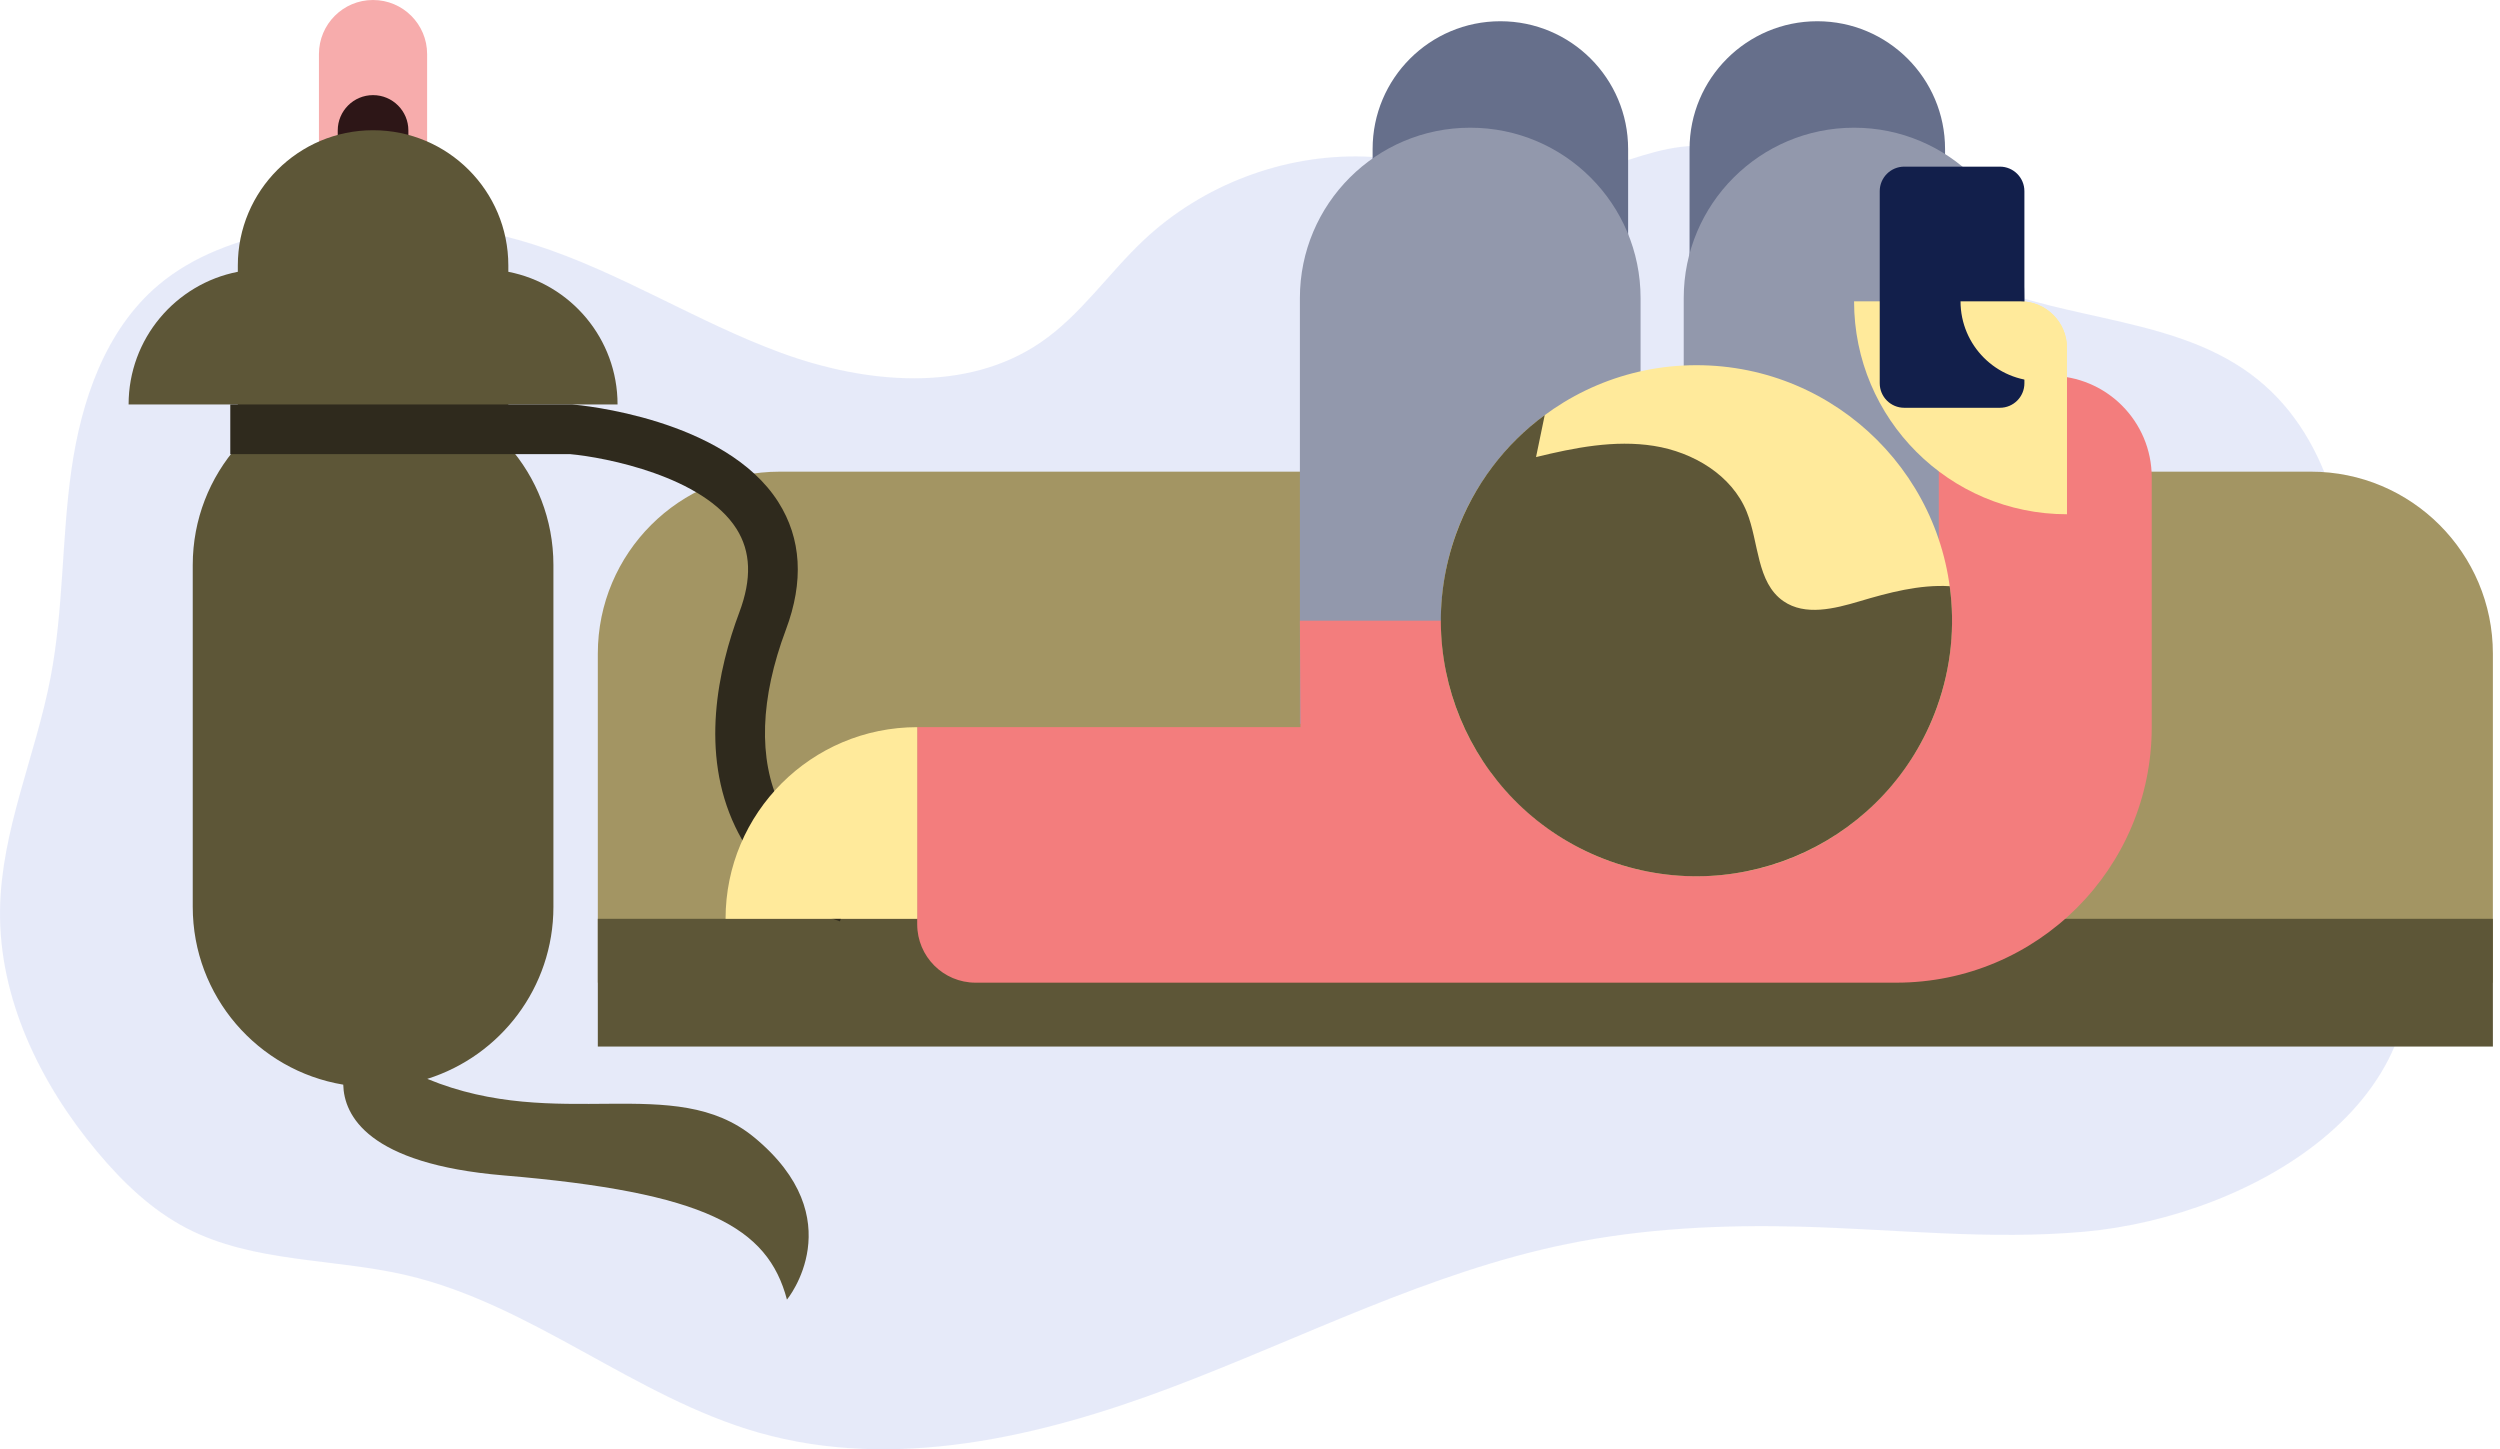
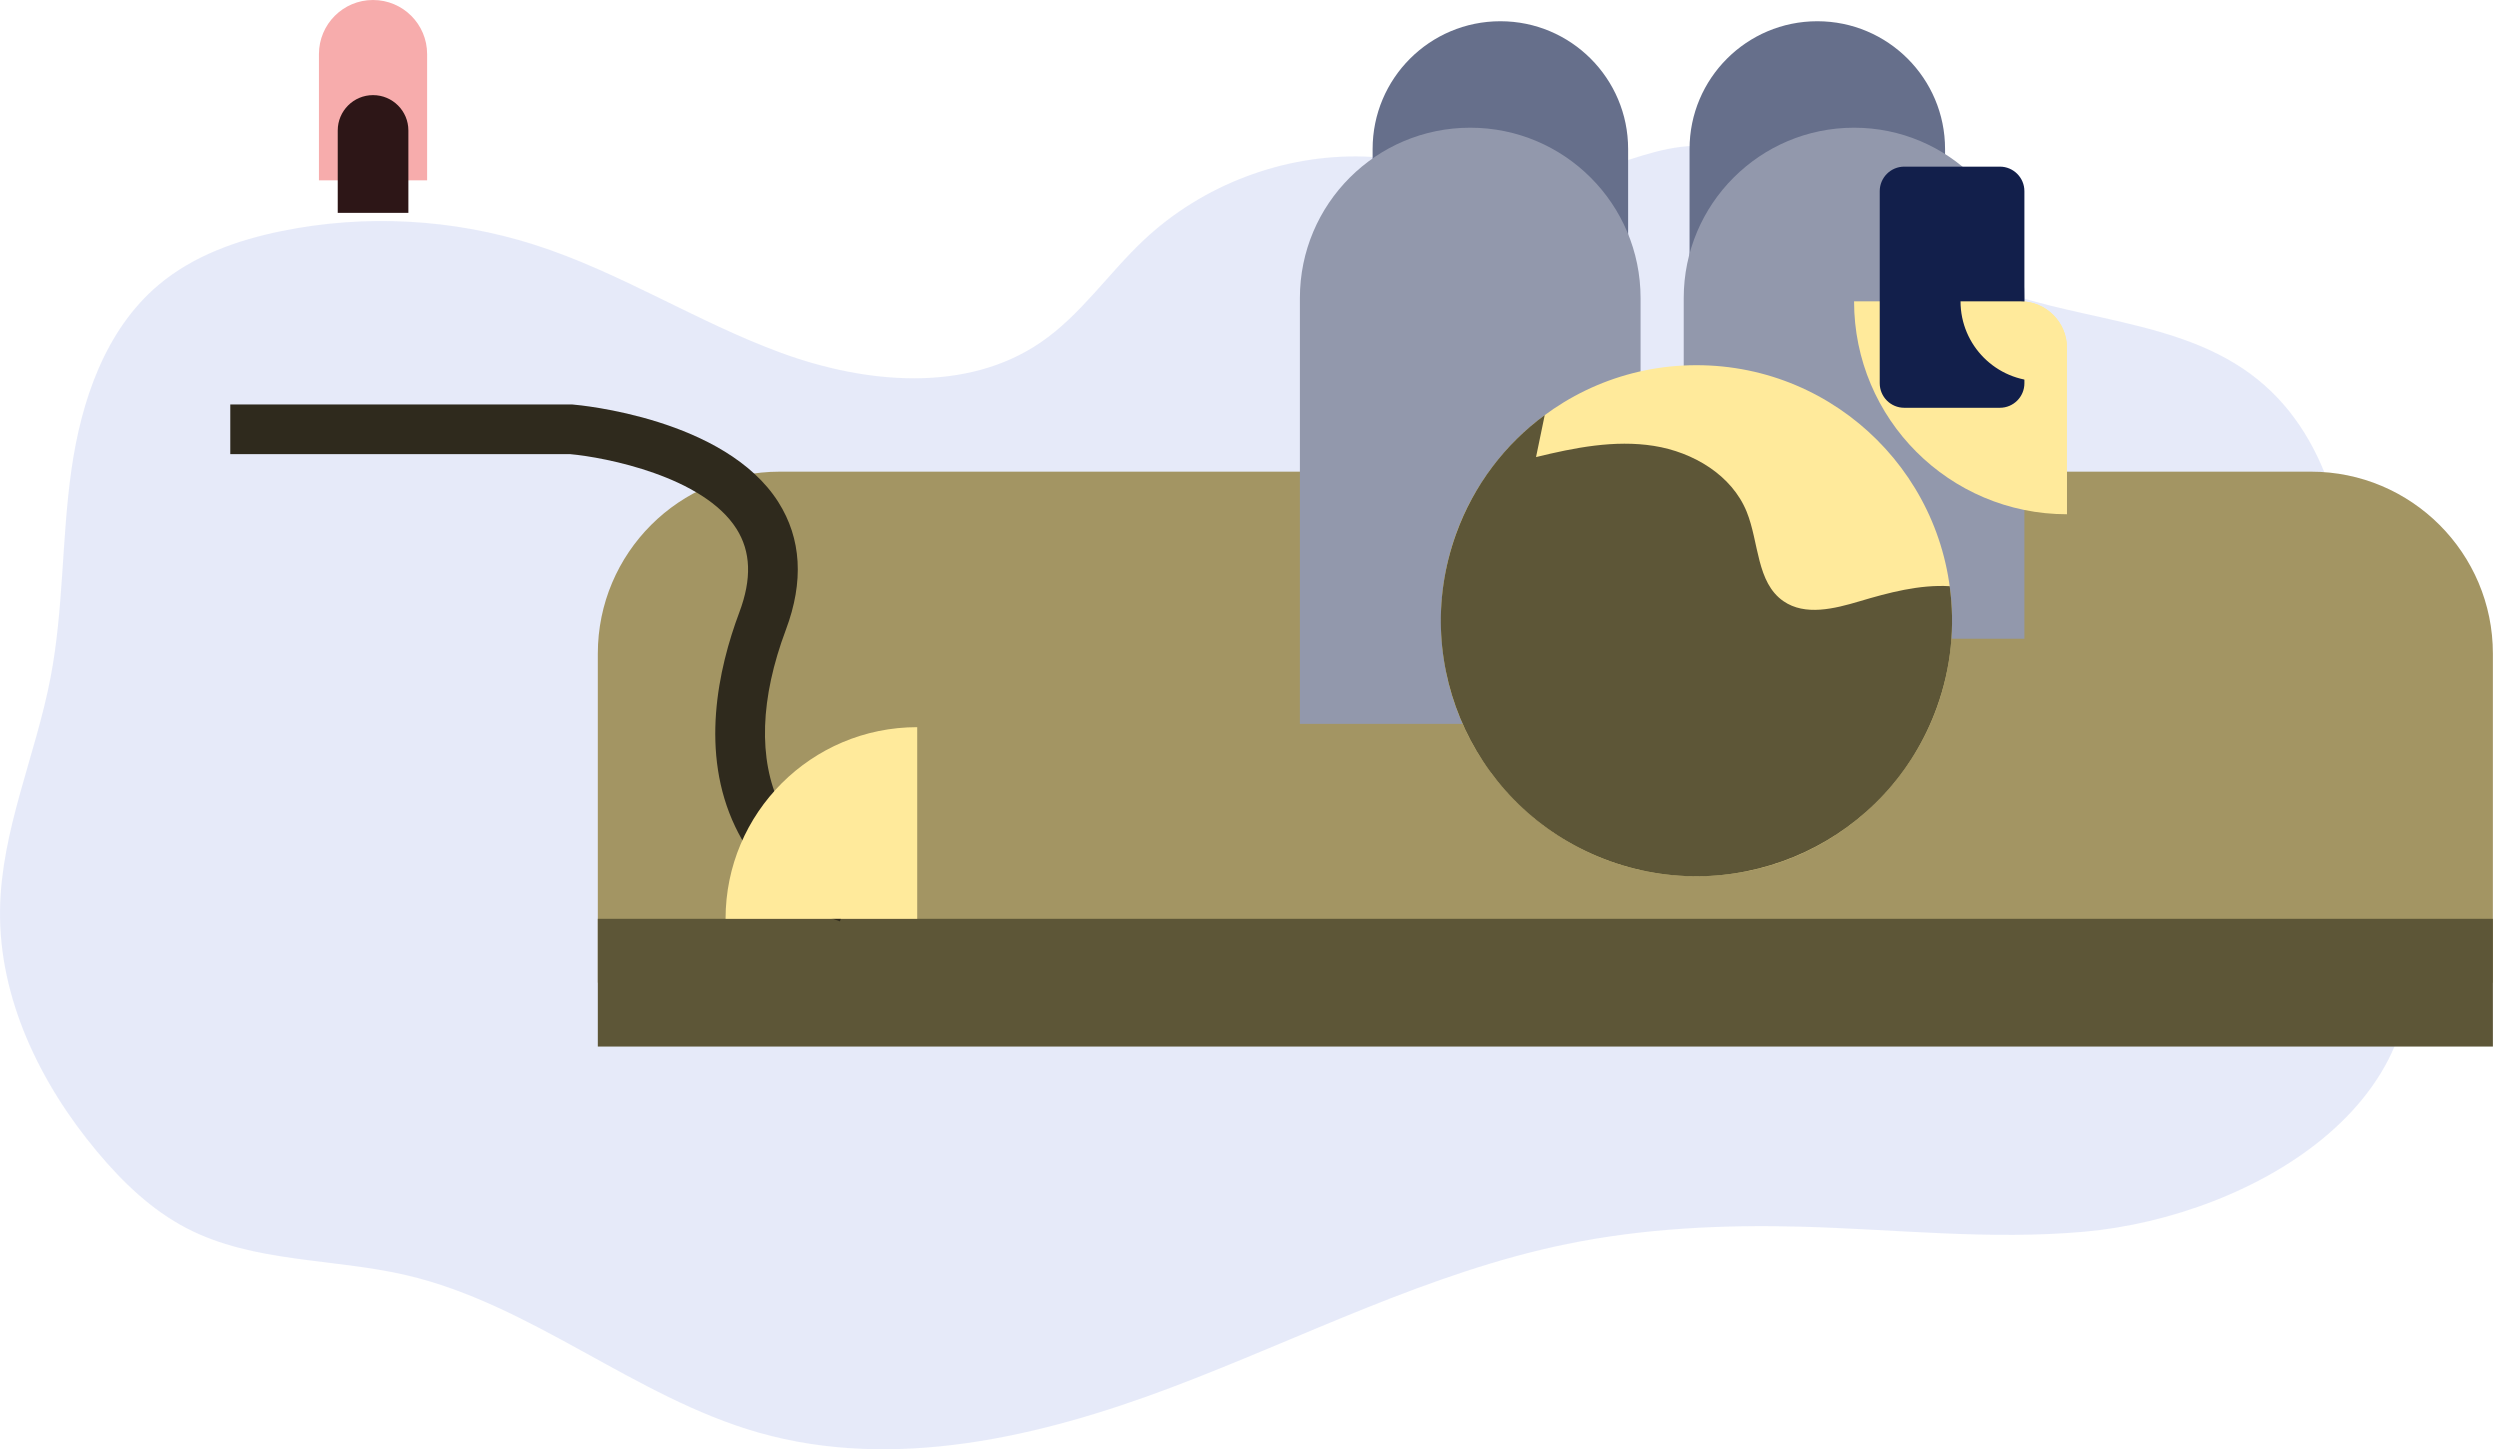
<svg xmlns="http://www.w3.org/2000/svg" width="276" height="160" fill="none">
  <path d="M230.098 135.982c-10.397.931-20.845-.276-31.277-.557-8.65-.23-17.351.178-25.828 1.914-15.214 3.115-29.208 10.379-43.738 15.862-14.529 5.483-30.581 9.213-45.519 4.955-13.684-3.909-25.007-14.139-38.869-17.375-8.081-1.885-16.869-1.356-24.237-5.172-3.891-2.012-7.115-5.121-9.926-8.489C4.428 119.608-.135 110.217.003 100.429.129 91.682 3.923 83.44 5.572 74.848c1.454-7.564 1.23-15.345 2.31-22.966 1.081-7.621 3.736-15.466 9.621-20.426 3.822-3.224 8.696-4.954 13.598-5.949 9.213-1.879 18.903-1.356 27.863 1.5 9.466 3.017 17.949 8.529 27.277 11.949 9.328 3.42 20.449 4.454 28.651-1.155 4.431-3.029 7.494-7.65 11.408-11.322 6.483-6.086 15.426-9.472 24.311-9.196 8.064.247 16.105 3.356 24.024 1.816 3.679-.713 7.139-2.414 10.863-2.874 12.121-1.494 21.541 9.903 32.702 14.851 10.093 4.477 22.467 3.88 31.053 10.822 8.432 6.822 10.253 18.346 10.708 28.541.477 10.65 1.39 18.759 4.735 28.806 7.242 21.72-15.943 35.071-34.599 36.737z" fill="#CED6F5" fill-opacity=".5" />
-   <path d="M79.495 101.079h21.156V79.923c-11.685 0-21.156 9.472-21.156 21.156z" fill="#FFEA9B" />
  <path d="M275.209 108.487H65.999V72.164c0-11.098 8.995-20.093 20.093-20.093H255.122c11.098 0 20.093 8.995 20.093 20.093v36.323h-.006z" fill="#A39563" />
  <path d="M200.631 2.345c7.788 0 14.104 6.316 14.104 14.104v28.208h-28.208v-28.208c0-7.788 6.317-14.104 14.104-14.104zM165.641 2.345c7.788 0 14.104 6.316 14.104 14.104v14.104h-28.208v-14.104c0-7.788 6.311-14.104 14.104-14.104z" fill="#666F8B" />
  <path d="M204.689 14.099c10.385 0 18.805 8.42 18.805 18.805v37.611h-37.611V32.904c0-10.385 8.42-18.805 18.806-18.805zM162.314 14.099c10.385 0 18.805 8.42 18.805 18.805v47.013h-37.611V32.904c0-10.386 8.42-18.805 18.806-18.805z" fill="#9298AC" />
  <path d="M275.215 101.435H65.999v14.104H275.215v-14.104z" fill="#5D5637" />
-   <path d="M143.572 80.279H101.26v21.765c0 3.558 2.885 6.443 6.443 6.443h101.641c15.582 0 28.208-12.627 28.208-28.208v-27.57c0-6.201-5.023-11.225-11.224-11.225h-12.282v27.041h-70.537l.063 11.753z" fill="#F37D7D" />
  <path d="M223.052 33.266h-18.363c0 12.983 10.523 23.507 23.507 23.507V38.41c0-2.839-2.299-5.144-5.144-5.144z" fill="#FFEA9B" />
  <path d="M220.787 45.019h-10.558c-1.494 0-2.707-1.213-2.707-2.707V21.104c0-1.494 1.213-2.707 2.707-2.707h10.558c1.495 0 2.707 1.213 2.707 2.707V42.312c0 1.494-1.212 2.707-2.707 2.707z" fill="#121F4B" />
  <path d="M228.195 42.082h-2.937c-4.868 0-8.816-3.948-8.816-8.816h6.609c2.84 0 5.144 2.305 5.144 5.144v3.672zM187.291 96.733c15.579 0 28.208-12.629 28.208-28.208 0-15.579-12.629-28.208-28.208-28.208-15.578 0-28.208 12.629-28.208 28.208 0 15.579 12.63 28.208 28.208 28.208z" fill="#FFEA9B" />
  <path d="M213.833 78.083c1.598-4.431 2.012-9 1.414-13.368-3.328-.195-6.713.701-9.955 1.667-2.781.828-6.011 1.638-8.396-.011-2.989-2.063-2.696-6.495-4.058-9.863-1.644-4.063-5.92-6.598-10.253-7.282-4.334-.684-8.748.195-13.007 1.236.322-1.546.644-3.092.96-4.638-4.345 3.201-7.822 7.678-9.793 13.144-5.282 14.656 2.322 30.817 16.977 36.099 14.668 5.276 30.829-2.328 36.111-16.983z" fill="#5D5637" />
  <path d="M35.211 5.971v13.937h11.943V5.971c0-3.299-2.672-5.971-5.971-5.971C37.889-.006 35.211 2.673 35.211 5.971z" fill="#F7ACAC" />
  <path d="M37.286 14.403v9.098h7.799v-9.098c0-2.155-1.747-3.902-3.902-3.902-2.15 0-3.897 1.747-3.897 3.902z" fill="#2D1617" />
-   <path d="M83.247 125.551c-8.788-7.236-21.645-.471-36.076-6.443 8.075-2.54 13.926-10.08 13.926-18.995V62.376c0-5.046-1.879-9.656-4.977-13.162v-4.558h12.058c0-7.265-5.184-13.311-12.058-14.65v-.696c0-8.247-6.684-14.932-14.932-14.932-8.247 0-14.932 6.684-14.932 14.932v.696c-6.874 1.339-12.058 7.391-12.058 14.65h12.058v4.558c-3.098 3.512-4.977 8.115-4.977 13.162v37.737c0 9.874 7.19 18.064 16.616 19.633.086 3.386 2.678 8.754 17.702 10.018 22.346 1.879 29.168 5.713 31.283 13.713.006.006 7.322-8.908-3.632-17.926z" fill="#5D5637" />
  <path d="M92.731 101.717c-2.351-.782-8.184-3.368-11.558-10.443-3.902-8.173-1.908-17.392.454-23.685 1.379-3.678 1.276-6.69-.322-9.213-3.644-5.753-14.397-7.885-18.386-8.242H25.423v-5.483H63.149l.115.011c.684.057 16.794 1.5 22.673 10.782 2.54 4.017 2.822 8.753.828 14.069-2.851 7.592-3.069 14.299-.638 19.397 2.535 5.316 7.023 7.161 8.339 7.598l-1.736 5.207z" fill="#2F2A1D" />
  <path d="M80.103 101.435H101.26V80.279c-11.685 0-21.157 9.472-21.157 21.156z" fill="#FFEA9B" />
</svg>